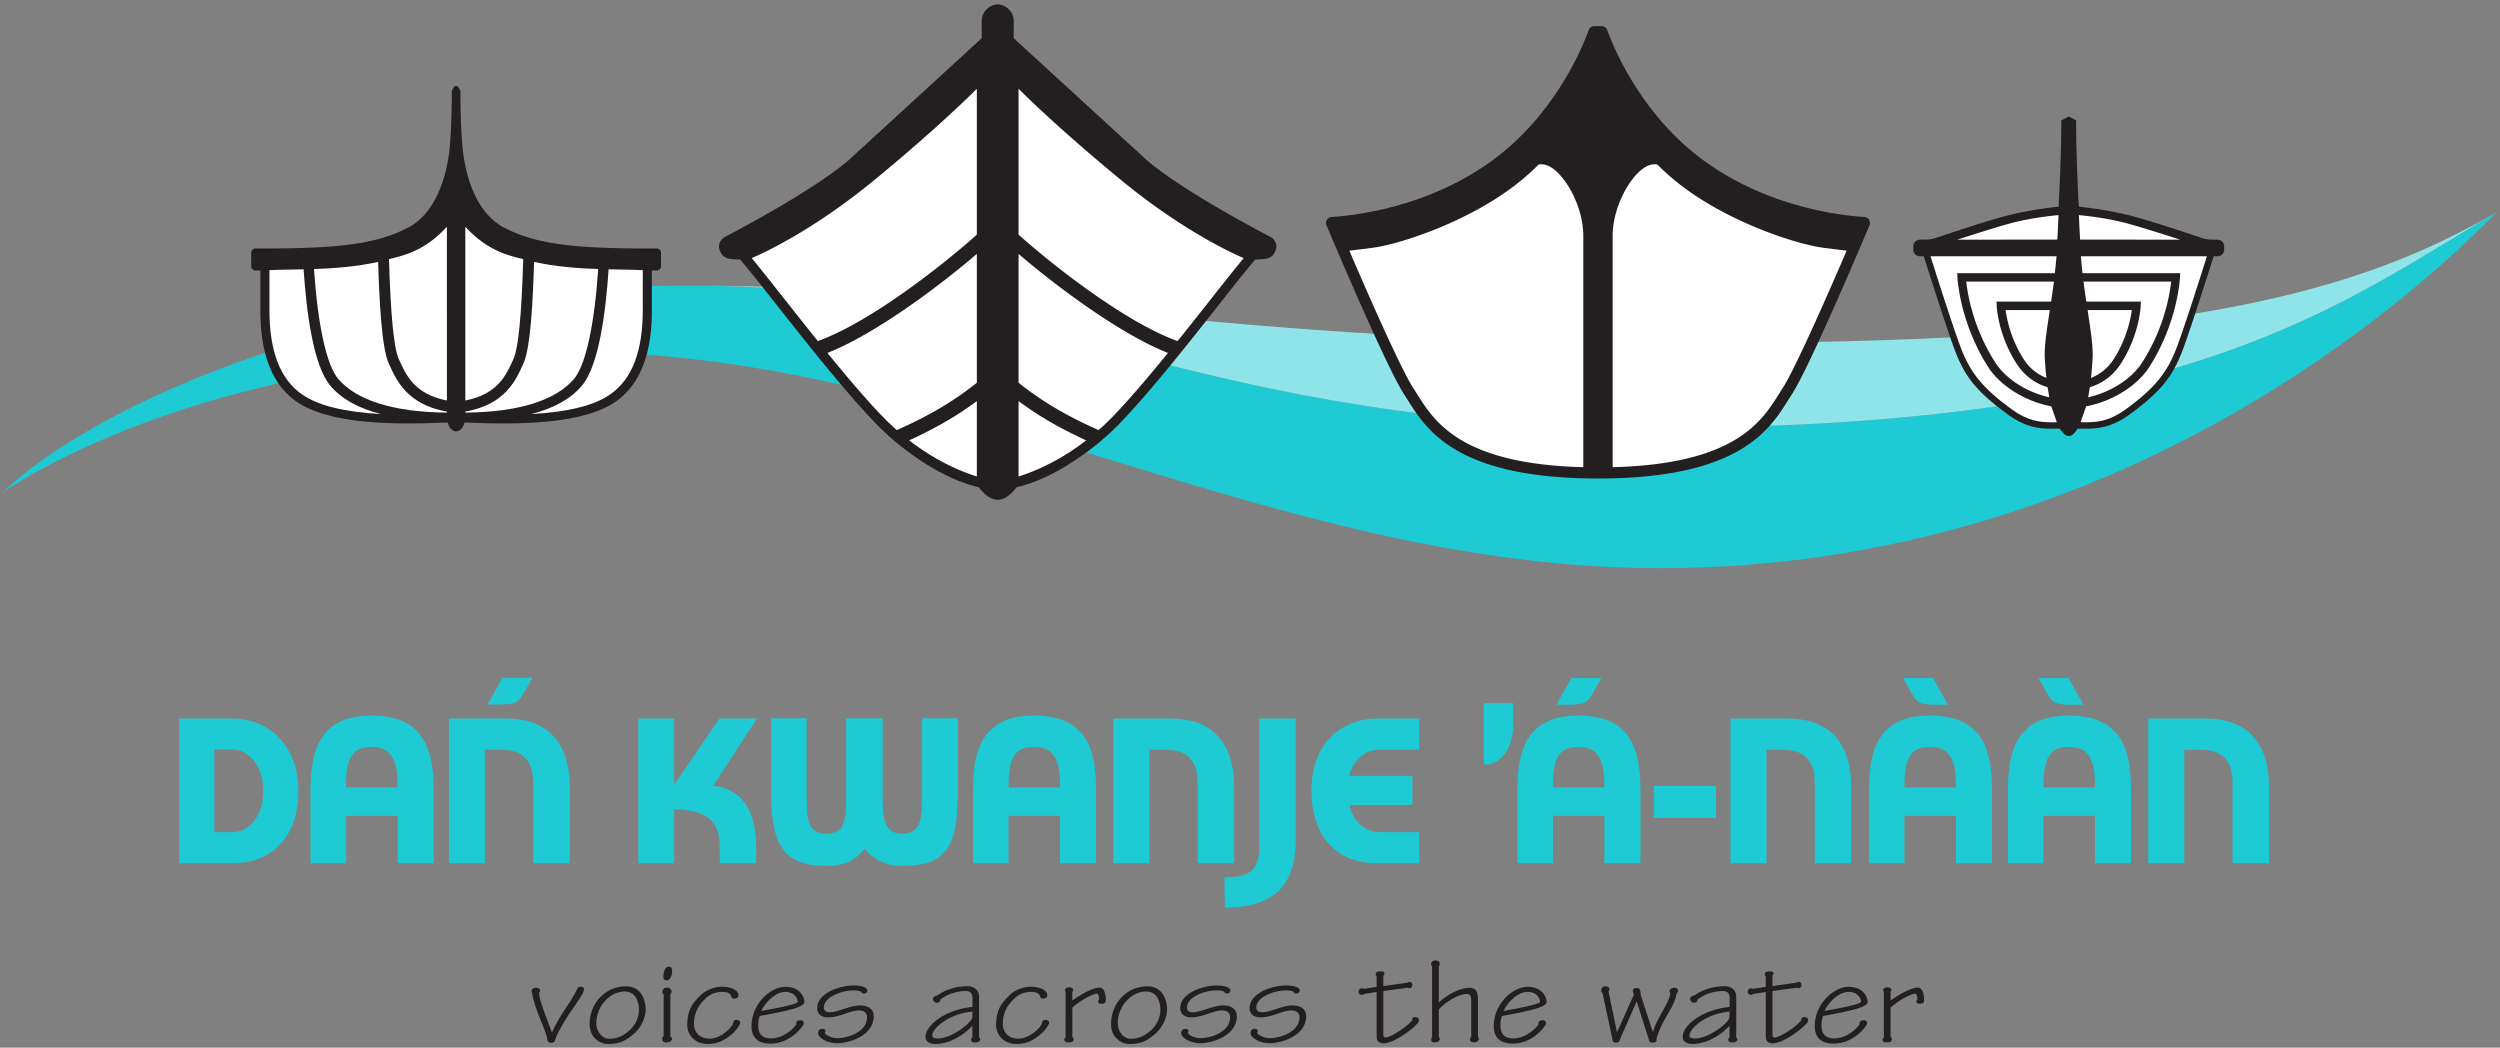
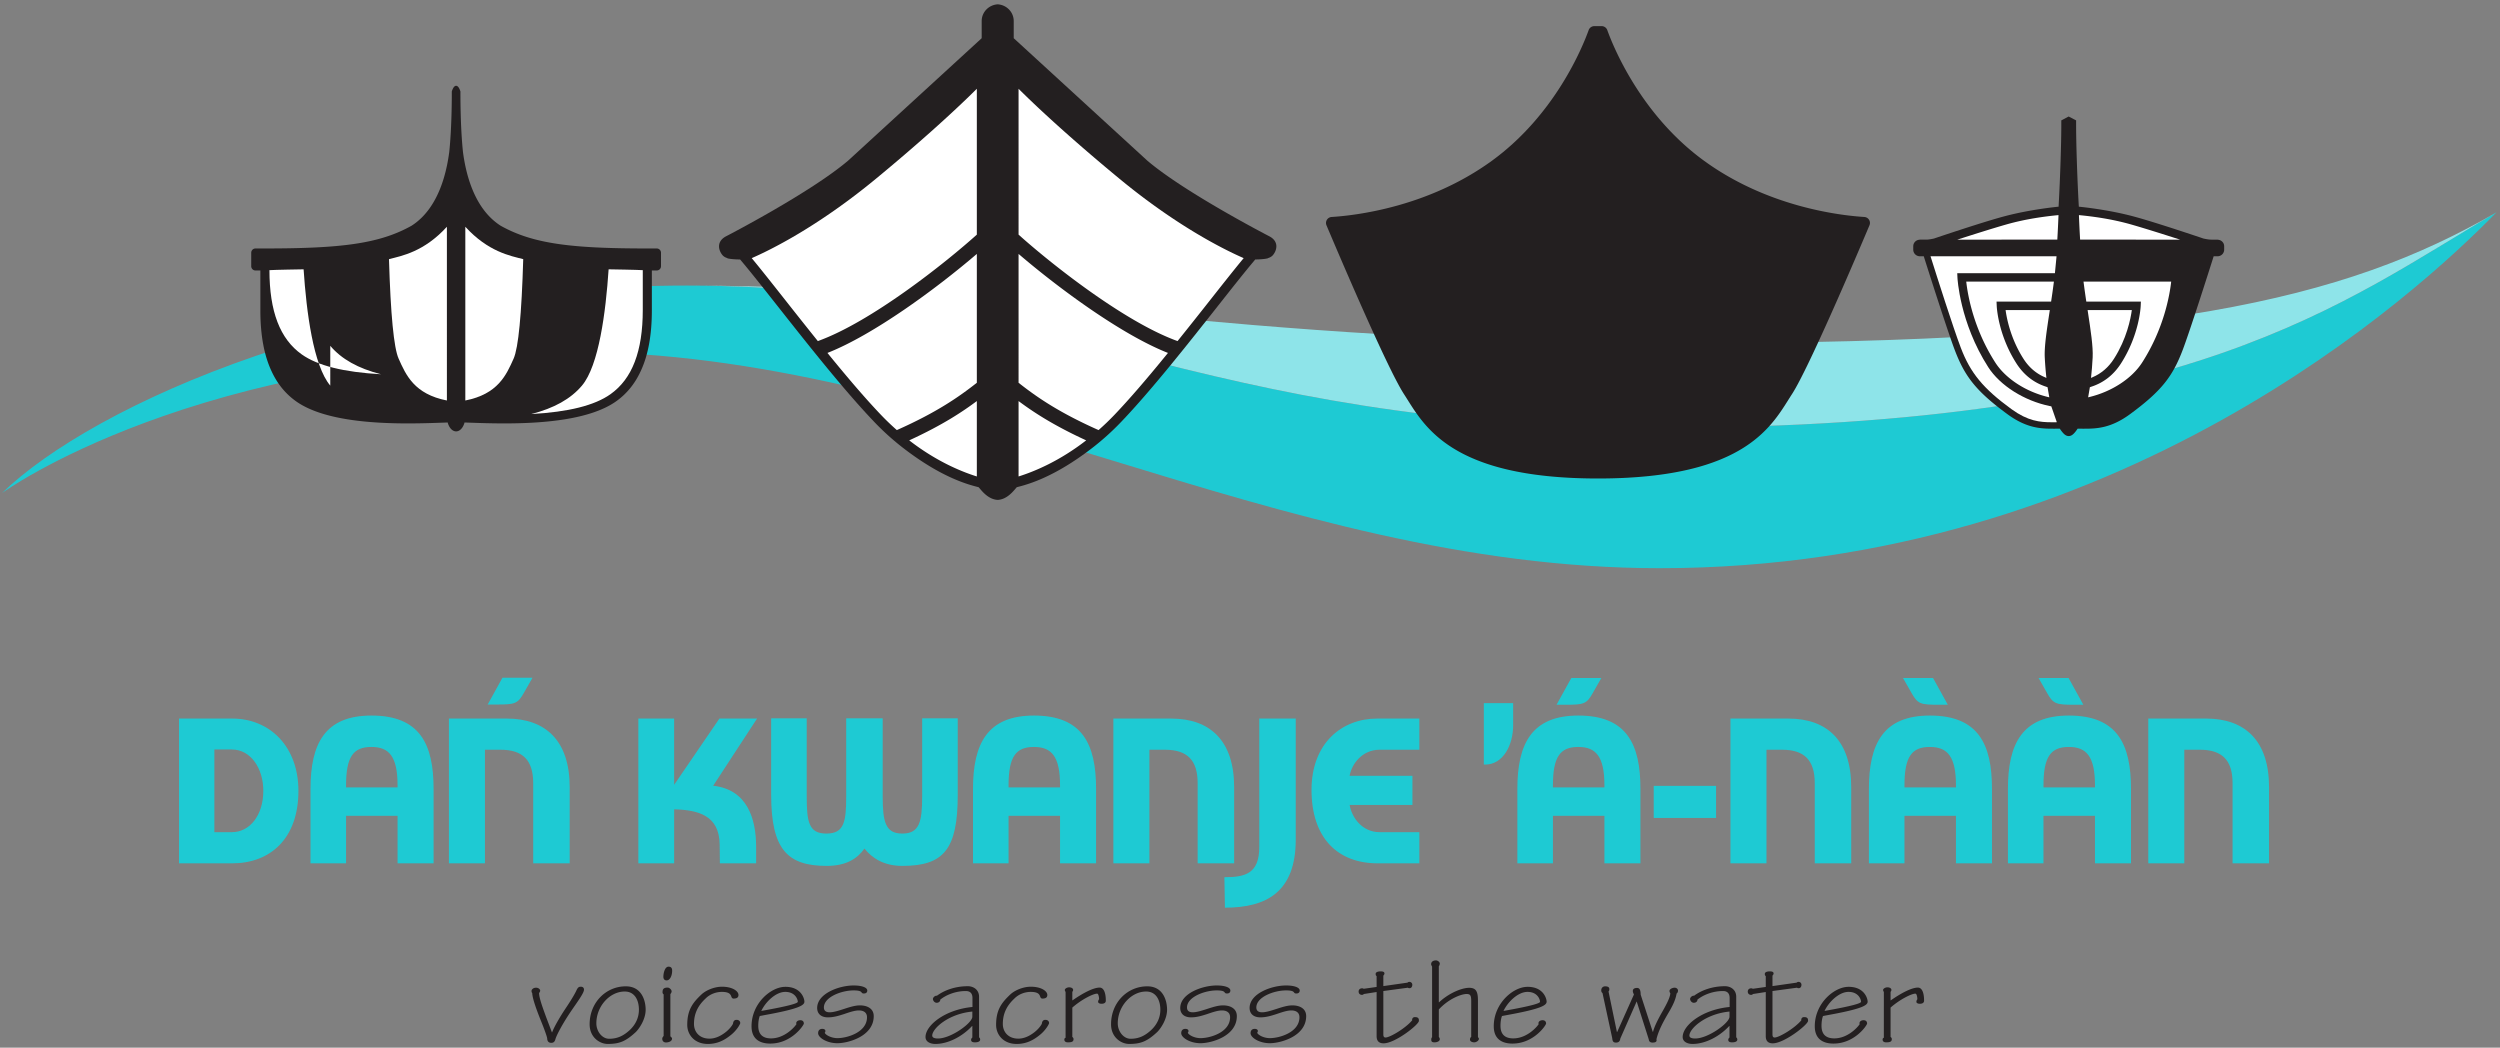
<svg xmlns="http://www.w3.org/2000/svg" width="451" height="189">
  <rect width="100%" height="100%" fill="#808080" stroke="none" />
  <path fill="#1ecad3" d="M103.129 63.477c67.563 0 126.379 39.026 196.287 39.026 82.824 0 136.71-49.611 150.939-64.184-27.566 15.988-54.517 38.836-150.711 38.836-84.385 0-110.013-25.64-175.737-25.64C64.502 51.515 16.8 72.988.355 88.955c0 0 34.783-25.478 102.774-25.478z" />
  <path fill="#8ee4e9" d="M299.643 77.154c96.163 0 123.127-22.832 150.684-38.82l.017-.016c-27.597 15.988-61.358 23.583-145.84 23.583-84.14 0-121.14-10.3-180.272-10.383 65.48.086 91.168 25.636 175.411 25.636z" />
  <path fill="#231f20" d="M228.97 42.618s-15.187-7.84-22.011-13.652L182.876 6.894l-.001-3.093c0-1.615-1.278-2.922-2.89-3.02-1.61.098-2.89 1.405-2.89 3.02v3.093l-24.083 22.072C146.189 34.778 131 42.618 131 42.618c-1.861.97-1.34 2.607-.672 3.4.227.27.538.436.894.546l-.03.023c.35.121 1.339.22 2.326.222 1.706 2.005 4.08 5.012 6.733 8.375 5.325 6.75 11.953 15.152 17.387 20.847a46.648 46.648 0 005.54 4.973c6.53 4.982 11.11 6.335 13.357 6.885.415.417 1.61 2.205 3.45 2.293 1.838-.088 3.033-1.876 3.449-2.293 2.246-.55 6.827-1.903 13.356-6.885a46.738 46.738 0 005.542-4.973c5.432-5.695 12.06-14.097 17.386-20.847 2.653-3.363 5.027-6.369 6.733-8.375.77-.004 1.533-.064 1.994-.15.026-.004.048-.013.073-.018.085-.017.176-.035.23-.054l-.02-.016c.365-.109.682-.279.913-.554.669-.792 1.189-2.43-.672-3.399z" />
  <path fill="#fff" d="M135.61 46.567c1.632 1.964 3.771 4.677 6.035 7.545l.05.064a942.641 942.641 0 005.844 7.355c9.64-3.469 22.962-14.067 28.682-19.204V16.013c-4.528 4.511-11.166 10.431-18.233 16.257-10.552 8.701-19.123 12.881-22.378 14.297zm13.658 17.102c3.953 4.856 7.021 8.406 9.655 11.167.9.943 1.838 1.844 2.867 2.752 7.233-3.214 11.212-6.003 14.431-8.535V45.807c-7.265 6.225-18.636 14.598-26.953 17.862zm14.755 15.771c4.799 3.722 9.268 5.595 12.198 6.514V72.352c-2.443 1.82-6.034 4.26-12.198 7.088zm19.727-37.113c5.72 5.138 19.042 15.735 28.681 19.204a943.204 943.204 0 005.844-7.354l.05-.065c2.264-2.868 4.403-5.58 6.035-7.545-3.256-1.416-11.826-5.595-22.378-14.297-7.066-5.826-13.705-11.746-18.233-16.256zm0 26.726c3.218 2.532 7.197 5.32 14.43 8.535a45.947 45.947 0 002.867-2.752c2.633-2.761 5.702-6.31 9.655-11.167-8.318-3.263-19.688-11.637-26.953-17.862zm0 3.299v13.602c2.93-.92 7.398-2.792 12.197-6.513-6.163-2.83-9.755-5.268-12.198-7.09z" />
  <path fill="#231f20" d="M400.171 43.254c-.015-.002-.026-.01-.04-.011h-.012c-.023-.001-.043-.012-.066-.012h-1.089l-.06-.001c-.367 0-.849-.078-1.39-.195-.318-.105-8.515-2.887-12.64-3.995-4.62-1.24-9.49-1.72-9.852-1.754-.302-5.317-.49-11.712-.49-14.574v-.993l-1.346-.702-1.327.702v.993c0 2.862-.188 9.257-.49 14.574-.363.034-5.23.514-9.85 1.754-4.127 1.108-12.325 3.89-12.642 3.995-.54.117-1.023.195-1.389.195h-1.15c-.023 0-.043.012-.066.013h-.012s-.026.009-.04.01a1.176 1.176 0 00-1.07 1.164v.625c0 .656.532 1.188 1.188 1.188h.707c.941 2.97 4.273 13.44 5.586 16.898 1.8 4.738 3.792 7.4 9.513 11.594 3.521 2.582 6.141 2.616 8.356 2.616l1.088-.003c.243.366.532.75.822 1.003.232.203.492.328.776.329l.01-.003c.003 0 .006.003.006.003.287-.001.548-.126.78-.33.29-.252.578-.636.821-1.002l1.09.003c2.214 0 4.833-.034 8.354-2.616 5.721-4.194 7.713-6.856 9.512-11.594 1.314-3.458 4.645-13.928 5.587-16.898h.707c.656 0 1.187-.532 1.187-1.188v-.625c0-.614-.472-1.101-1.069-1.163z" />
  <path fill="#fff" d="M369.749 56.19l.04-.257h-7.98c.206 1.54.914 5.19 3.236 8.812.982 1.531 2.277 2.643 3.853 3.31.132.063.219.1.274.122a62.215 62.215 0 01-.297-3.7c-.097-1.945.352-4.877.874-8.287z" />
  <path fill="#fff" d="M370.525 50.798H354.71c.27 2.45 1.31 8.479 5.24 14.604 1.834 2.863 5.45 5.23 9.466 6.209.203.05.276.072.276.072l.001-.005-.314-1.822s-.08-.03-.269-.097c-2.224-.721-4.02-2.132-5.344-4.193-3.3-5.15-3.546-10.151-3.555-10.361l-.035-.792h9.844a167.5 167.5 0 00.506-3.615zm-17.431-7.565c2.695-.867 6.413-2.046 8.836-2.736 3.547-1.01 6.938-1.451 9.421-1.693l.004-.001c-.065 1.61-.125 2.84-.215 4.422z" />
  <path fill="#fff" d="M369.774 73.25c-4.617-.947-8.969-3.699-11.103-7.026-5.153-8.034-5.547-16.078-5.549-16.156l-.035-.789h17.62c.114-1.012.2-1.899.267-2.76l.021-.29h-22.73c1.19 3.78 4.06 12.805 5.456 16.486 1.737 4.573 4.04 7.368 9.127 11.08 2.995 2.183 5.17 2.38 7.282 2.38.206 0 .701-.005.92-.004l-.994-2.867c-.097-.017-.282-.055-.282-.055zm6.868-17.06l-.04-.257h7.98c-.206 1.54-.914 5.19-3.236 8.812-.982 1.531-2.277 2.643-3.853 3.31-.132.063-.219.1-.274.122.132-1.19.233-2.435.297-3.7.097-1.945-.352-4.877-.874-8.287z" />
  <path fill="#fff" d="M375.866 50.798h15.815c-.269 2.45-1.309 8.479-5.239 14.604-1.835 2.863-5.45 5.23-9.467 6.209-.203.05-.276.072-.276.072v-.005l.313-1.822s.08-.03.269-.097c2.225-.721 4.022-2.132 5.344-4.193 3.301-5.15 3.546-10.151 3.555-10.361l.035-.792h-9.844a167.5 167.5 0 01-.506-3.615zm17.432-7.565c-2.696-.867-6.414-2.046-8.836-2.736-3.547-1.01-6.938-1.451-9.422-1.693l-.003-.001c.065 1.61.124 2.84.214 4.422z" />
-   <path fill="#fff" d="M376.617 73.25c4.618-.947 8.969-3.699 11.104-7.026 5.152-8.034 5.546-16.078 5.548-16.156l.036-.789h-17.621a79.168 79.168 0 01-.267-2.76l-.021-.29h22.73c-1.19 3.78-4.06 12.805-5.456 16.486-1.737 4.573-4.04 7.368-9.127 11.08-2.995 2.183-5.17 2.38-7.282 2.38-.206 0-.701-.005-.92-.004l.994-2.867c.097-.017.282-.055.282-.055z" />
  <path fill="#231f20" d="M336.321 39.142c-4.392-.276-17.407-1.791-28.87-10.11-11.436-8.3-16.397-20.545-17.498-23.605a1.08 1.08 0 00-1.019-.713h-1.317c-.457 0-.864.282-1.019.713-1.102 3.06-6.062 15.305-17.499 23.605-11.463 8.319-24.478 9.834-28.869 10.11a1.082 1.082 0 00-.933 1.502c2.367 5.604 10.997 25.865 13.982 30.457 3.472 5.343 7.918 15.217 34.996 15.22 27.079-.003 31.525-9.877 34.997-15.22 2.985-4.592 11.615-24.853 13.982-30.457a1.082 1.082 0 00-.933-1.502z" />
-   <path fill="#fff" d="M243.559 45.543c5.585 13 9.737 21.913 11.397 24.468.218.334.44.685.668 1.052 3.152 5.011 7.91 12.578 29.672 13.209h.332V42.444c-.054-4.972-2.85-10.089-5.405-11.978-.79-.583-1.474-.827-2.215-.827-.44 0-.491.089-.491.089l-.03.031a42.487 42.487 0 01-5.2 4.425c-8.436 6.124-19.818 9.91-24.854 10.54l-4.017.502zm85.559-.819c-5.036-.63-16.418-4.416-24.854-10.54a42.487 42.487 0 01-5.2-4.425l-.03-.031s-.052-.09-.492-.09c-.74 0-1.424.245-2.214.828-2.556 1.889-5.351 7.006-5.405 11.979v41.828h.332c21.762-.632 26.52-8.198 29.672-13.21a59.4 59.4 0 01.668-1.052c1.66-2.555 5.812-11.468 11.398-24.468l.142-.317c-.921-.114-2.244-.28-4.017-.502z" />
  <path fill="#231f20" d="M118.477 44.825h-1.505c-13.665 0-20.744-.782-26.66-4.107-5.005-3.202-6.335-9.9-6.787-13.255-.51-4.783-.463-10.945-.463-10.945s-.268-1.042-.777-1.042l-.002.001h-.002c-.51 0-.778 1.041-.778 1.041s.048 6.162-.463 10.945c-.452 3.355-1.782 10.053-6.788 13.255-5.915 3.325-12.994 4.107-26.658 4.107h-1.506a.768.768 0 00-.767.768v2.433c0 .424.344.768.767.768h.883v7.183c0 4.492.673 8.152 2.039 11.037 1.05 2.26 2.52 4.05 4.42 5.395 4.743 3.355 13.36 3.975 20.179 3.975 2.433 0 4.639-.08 6.354-.14l.795-.028c.256.944.842 1.606 1.525 1.606.683 0 1.269-.662 1.525-1.606l.794.028c1.716.06 3.92.14 6.354.14 6.818 0 15.437-.62 20.179-3.975 1.9-1.346 3.37-3.136 4.42-5.395 1.367-2.885 2.04-6.545 2.04-11.037v-7.183h.882a.767.767 0 00.767-.768v-2.433a.767.767 0 00-.767-.768z" />
-   <path fill="#fff" d="M59.583 69.568c-3.055-3.61-4.303-13.296-4.812-20.983-.757.015-5.096.081-6.163.15v7.18c0 7.452 1.907 12.423 5.83 15.2 2.87 2.031 7.548 3.204 14.3 3.581-4.134-1.055-7.132-2.734-9.155-5.128z" />
-   <path fill="#fff" d="M70.104 65.487c-1.256-2.829-1.672-11.129-1.887-18.242-3.89.874-7.966 1.17-11.568 1.29.68 10.122 2.264 17.335 4.367 19.82 3.295 3.895 10.073 5.998 19.605 6.082v-.185c-7.184-1.274-9.11-5.603-10.517-8.765z" />
+   <path fill="#fff" d="M59.583 69.568c-3.055-3.61-4.303-13.296-4.812-20.983-.757.015-5.096.081-6.163.15c0 7.452 1.907 12.423 5.83 15.2 2.87 2.031 7.548 3.204 14.3 3.581-4.134-1.055-7.132-2.734-9.155-5.128z" />
  <path fill="#fff" d="M70.174 46.748c.291 9.966.872 16.005 1.73 17.935 1.334 3.004 2.847 6.412 8.716 7.566V40.907c-4.11 4.51-8.13 5.251-10.446 5.841zm34.807 22.82c3.055-3.61 4.303-13.296 4.812-20.983.757.015 5.096.081 6.163.15v7.18c0 7.452-1.906 12.423-5.829 15.2-2.869 2.031-7.548 3.204-14.3 3.581 4.133-1.055 7.131-2.734 9.154-5.128z" />
-   <path fill="#fff" d="M94.461 65.487c1.256-2.829 1.672-11.129 1.887-18.242 3.89.874 7.966 1.17 11.568 1.29-.68 10.122-2.264 17.335-4.367 19.82-3.295 3.895-10.074 5.998-19.605 6.082v-.185c7.184-1.274 9.11-5.603 10.517-8.765z" />
  <path fill="#fff" d="M94.39 46.748c-.29 9.966-.872 16.005-1.729 17.935-1.335 3.004-2.848 6.412-8.717 7.566V40.907c4.111 4.51 8.13 5.251 10.446 5.841z" />
  <path fill="#231f20" d="M99.431 188.128c-.347 0-.693-.179-.719-.782 0-.268-.544-1.762-1.089-3.099-.767-1.897-1.585-4.105-1.61-5.109-.099-.089-.124-.22-.124-.379 0-.244.297-.578.817-.578.471 0 .744.334.744.511 0 .18-.1.334-.199.446 0 .915.695 2.765 1.314 4.462l1.016 2.676c.47-1.227 1.635-3.122 2.254-4.059.792-1.182 1.61-2.432 2.103-3.436.25-.557.423-.779.818-.779.35 0 .595.156.595.535 0 .624-1.214 2.23-2.426 4.014-1.289 1.918-2.527 4.126-2.75 4.996-.125.402-.347.581-.719.581zm13.477-10.194c2.873 0 3.568 2.61 3.568 4.214 0 1.808-1.24 3.525-1.808 4.06-1.834 1.695-2.975 2.118-5.055 2.118-1.363 0-3.244-1.136-3.244-3.545 0-3.947 2.97-6.847 6.514-6.847zm-.224.937c-2.674 0-5.101 2.653-5.101 5.732 0 1.496 1.064 2.79 2.302 2.79 1.56 0 2.626-.582 3.667-1.519 1.116-1.026 1.709-2.297 1.709-3.726 0-1.65-.718-3.277-2.552-3.277zm8.475-.023c0 .225-.175.402-.224.515v7.604c.099.046.298.247.298.402 0 .49-.619.69-1.09.69-.397 0-.67-.244-.67-.667 0-.247.173-.402.247-.514v-7.492a.43.43 0 01-.196-.36c0-.422.048-.867.915-.867.323 0 .72.378.72.668zm-.545-4.46c.446 0 .642.245.642.714 0 .96-.42 1.763-.991 1.763-.395 0-.593-.268-.593-.648 0-.735.298-1.828.917-1.828zm9.634 3.614c1.856 0 2.972.78 2.972 1.493 0 .336-.173.647-.866.647-.372 0-.372-.31-.522-.6-.173-.314-.52-.605-1.61-.605-.939 0-2.08.336-2.946 1.205-.968.914-2.08 2.276-2.08 4.574 0 1.426.965 2.653 2.798 2.653.892 0 1.757-.356 2.501-.87.744-.49 1.413-1.183 1.734-1.807.051-.402.2-.712.644-.712.52 0 .67.356.67.578 0 .177-.62 1.34-1.785 2.23-1.064.85-2.327 1.538-4.062 1.538-2.427 0-3.716-1.693-3.716-3.432 0-2.677.943-3.97 2.578-5.508.817-.76 2.328-1.384 3.664-1.384zm11.444.021c2.802 0 3.421 2.076 3.421 2.677 0 .646-.943 1.294-7.11 2.409l-.94.179c-.173.424-.273 1.09-.273 1.76 0 1.674.94 2.276 2.302 2.276 2.405 0 4.187-1.961 4.584-2.565-.15-.38.197-.713.693-.713.52 0 .645.333.645.6 0 .29-2.206 3.615-6.069 3.615-1.859 0-3.369-.803-3.369-3.123 0-4.125 3.491-7.115 6.094-7.115zm-.048.914c-1.635 0-3.49 1.72-4.309 3.436 5.3-.937 6.588-1.406 6.588-1.651 0-.468-.496-1.785-2.253-1.785zm12.387-1.158c1.362 0 2.427.334 2.427.914 0 .313-.199.534-.619.534-.324 0-.347-.133-.47-.267-.149-.156-.472-.29-1.389-.29-2.155 0-5.35 1.182-5.35 3.08 0 .623.422.868 1.041.868.644 0 1.462-.245 2.501-.578 1.164-.38 2.08-.67 2.972-.67 1.215 0 2.477.512 2.477 1.94 0 3.634-4.606 4.885-6.562 4.885-1.884 0-3.469-1.004-3.469-1.81 0-.464.247-.778.744-.778.42 0 .568.2.568.38a.42.42 0 01-.121.31c.098.36 1.111.984 2.301.984 1.734 0 5.327-1.05 5.327-3.77 0-.871-.644-1.227-1.46-1.227-.72 0-1.563.267-2.652.647-1.116.356-1.933.6-2.95.6-1.212 0-1.93-.647-1.93-1.693 0-2.588 3.937-4.06 6.588-4.06zm21.402 2.251c0-.868-.469-1.248-1.19-1.248-1.856 0-3.564.693-4.629 1.56.048.114-.1.559-.644.559-.372 0-.67-.38-.67-.69 0-.27.397-.647.718-.58 1.288-.96 3.245-1.72 5.575-1.72 1.064 0 2.03.67 2.03 1.897v7.337c.124.068.198.224.198.38 0 .401-.47.514-.942.514-.52 0-.693-.18-.693-.449 0-.199.1-.31.224-.422v-2.074h-.05c-1.735 1.872-4.287 3.232-6.615 3.232-.939 0-1.782-.4-1.782-1.248 0-2.096 3.491-4.95 8.47-5.419zm-.023 2.454c-4.385.423-7.235 3.1-7.235 4.327 0 .402.448.534 1.042.534 2.353 0 6.193-2.808 6.193-3.924zm10.551-4.482c1.86 0 2.975.78 2.975 1.493 0 .336-.174.647-.869.647-.372 0-.372-.31-.519-.6-.173-.314-.52-.605-1.61-.605-.942 0-2.08.336-2.949 1.205-.965.914-2.08 2.276-2.08 4.574 0 1.426.967 2.653 2.798 2.653.894 0 1.76-.356 2.504-.87.743-.49 1.411-1.183 1.734-1.807.048-.402.196-.712.644-.712.52 0 .667.356.667.578 0 .177-.618 1.34-1.782 2.23-1.065.85-2.328 1.538-4.062 1.538-2.43 0-3.716-1.693-3.716-3.432 0-2.677.94-3.97 2.575-5.508.817-.76 2.33-1.384 3.667-1.384zm6.27.981l-.148-.356c0-.267.395-.514.792-.514.42 0 .718.2.718.468a.45.45 0 01-.147.337v1.538h.048c1.683-1.182 3.69-2.297 4.88-2.297.644 0 1.115.735 1.115 2.363 0 .313-.224.558-.769.558-.395 0-.619-.156-.619-.358 0-.154.074-.356.173-.445 0-.425-.122-1.026-.346-1.026-.718 0-2.85 1.07-4.482 2.52v5.308c.122.044.221.224.221.357 0 .423-.22.604-1.016.604-.42 0-.644-.181-.644-.515 0-.155.076-.268.224-.311zm14.742-1.049c2.873 0 3.566 2.61 3.566 4.214 0 1.808-1.238 3.525-1.809 4.06-1.833 1.695-2.972 2.118-5.052 2.118-1.363 0-3.244-1.136-3.244-3.545 0-3.947 2.971-6.847 6.514-6.847zm-.224.937c-2.674 0-5.104 2.653-5.104 5.732 0 1.496 1.067 2.79 2.305 2.79 1.561 0 2.626-.582 3.665-1.519 1.115-1.026 1.711-2.297 1.711-3.726 0-1.65-.72-3.277-2.552-3.277zm12.782-1.092c1.362 0 2.427.334 2.427.914 0 .313-.196.534-.619.534-.321 0-.346-.133-.471-.267-.148-.156-.469-.29-1.385-.29-2.155 0-5.351 1.182-5.351 3.08 0 .623.42.868 1.039.868.644 0 1.462-.245 2.504-.578 1.163-.38 2.08-.67 2.971-.67 1.215 0 2.478.512 2.478 1.94 0 3.634-4.609 4.885-6.565 4.885-1.882 0-3.468-1.004-3.468-1.81 0-.464.249-.778.743-.778.42 0 .571.2.571.38a.419.419 0 01-.125.31c.099.36 1.115.984 2.305.984 1.734 0 5.324-1.05 5.324-3.77 0-.871-.644-1.227-1.461-1.227-.718 0-1.562.267-2.651.647-1.113.356-1.931.6-2.947.6-1.215 0-1.933-.647-1.933-1.693 0-2.588 3.94-4.06 6.591-4.06zm12.512 0c1.362 0 2.427.334 2.427.914 0 .313-.2.534-.62.534-.322 0-.345-.133-.47-.267-.148-.156-.471-.29-1.388-.29-2.155 0-5.35 1.182-5.35 3.08 0 .623.422.868 1.04.868.646 0 1.463-.245 2.502-.578 1.164-.38 2.08-.67 2.972-.67 1.215 0 2.478.512 2.478 1.94 0 3.634-4.607 4.885-6.563 4.885-1.884 0-3.468-1.004-3.468-1.81 0-.464.247-.778.743-.778.42 0 .568.2.568.38a.417.417 0 01-.122.31c.099.36 1.113.984 2.302.984 1.734 0 5.327-1.05 5.327-3.77 0-.871-.644-1.227-1.461-1.227-.718 0-1.561.267-2.651.647-1.116.356-1.933.6-2.95.6-1.212 0-1.93-.647-1.93-1.693 0-2.588 3.937-4.06 6.589-4.06zm16.297-1.697c-.074-.043-.173-.109-.173-.379 0-.356.445-.467.917-.467.346 0 .669.067.669.377a.526.526 0 01-.198.38v1.898l4.36-.624a.447.447 0 01.32-.135c.347 0 .545.244.545.512 0 .378-.198.626-.494.626-.124 0-.25-.023-.298-.089l-4.433.6v7.83c0 .356.099.557.397.557.766 0 3.54-1.607 4.805-3.1-.05-.356.174-.603.543-.58.522 0 .695.244.67.67.025.667-4.286 4.06-6.367 4.06-.914 0-1.263-.516-1.263-1.294v-7.964l-2.28.356c-.096.07-.196.16-.345.16-.373 0-.62-.226-.62-.605 0-.334.247-.58.62-.58.124 0 .224.022.272.088l2.353-.333zm17.068 4.528c0-1.004-.148-1.294-.841-1.294-.916 0-3.196.825-5.004 2.79v4.95c.074.112.173.224.173.425 0 .333-.445.558-.965.558-.397 0-.571-.136-.571-.449 0-.267.049-.4.148-.468v-12.734c-.048-.134-.173-.29-.173-.445 0-.469.398-.693.892-.693.249 0 .669.267.669.581a.91.91 0 01-.173.49v6.49h.049c1.758-1.65 4.086-2.61 5.425-2.61 1.213 0 1.584.626 1.584 2.276v6.578c.026.113.174.225.174.336 0 .334-.47.648-.843.648-.42 0-.767-.2-.767-.492 0-.156.05-.379.222-.492zm10.182-2.587c2.8 0 3.419 2.076 3.419 2.677 0 .646-.94 1.294-7.108 2.409l-.942.179c-.173.424-.272 1.09-.272 1.76 0 1.674.942 2.276 2.304 2.276 2.402 0 4.185-1.961 4.582-2.565-.148-.38.199-.713.693-.713.522 0 .644.333.644.6 0 .29-2.203 3.615-6.07 3.615-1.856 0-3.368-.803-3.368-3.123 0-4.125 3.494-7.115 6.094-7.115zm-.047.914c-1.635 0-3.494 1.72-4.312 3.436 5.303-.937 6.589-1.406 6.589-1.651 0-.468-.494-1.785-2.254-1.785zm14.783-.489c0 .222-.048.268-.148.423l1.51 7.293h.049l3.023-6.759c-.125-.268-.2-.423-.2-.646 0-.334.273-.536.77-.536.395 0 .644.291.644 1.205l2.18 6.713h.049c.272-1.092 1.115-2.653 1.783-3.812.62-1.115 1.288-2.343 1.339-3.146a.675.675 0 01-.15-.424c0-.31.496-.579.942-.579.32 0 .593.245.593.512 0 .225-.073.423-.247.535-.221 1.317-.866 2.476-1.61 3.726-.867 1.495-1.66 2.987-2.031 4.528.099.377-.074.601-.693.601-.446 0-.644-.2-.693-.58l-2.18-6.846-2.95 6.69c-.073.557-.345.736-.791.736-.471 0-.62-.224-.67-.802l-1.757-8.143c-.124-.065-.224-.244-.224-.467 0-.49.346-.737.695-.737.495 0 .767.16.767.492zm21.699 1.582c0-.868-.47-1.248-1.189-1.248-1.859 0-3.567.693-4.632 1.56.051.114-.1.559-.644.559-.372 0-.667-.38-.667-.69 0-.27.394-.647.717-.58 1.286-.96 3.245-1.72 5.573-1.72 1.064 0 2.032.67 2.032 1.897v7.337c.122.068.196.224.196.38 0 .401-.469.514-.94.514-.519 0-.692-.18-.692-.449 0-.199.096-.31.221-.422v-2.074h-.048c-1.735 1.872-4.286 3.232-6.614 3.232-.942 0-1.785-.4-1.785-1.248 0-2.096 3.494-4.95 8.472-5.419zm-.025 2.454c-4.385.423-7.232 3.1-7.232 4.327 0 .402.445.534 1.04.534 2.352 0 6.192-2.808 6.192-3.924zm6.543-6.402c-.074-.043-.173-.109-.173-.379 0-.356.445-.467.917-.467.346 0 .667.067.667.377a.524.524 0 01-.2.38v1.898l4.36-.624a.45.45 0 01.325-.135c.346 0 .544.244.544.512 0 .378-.198.626-.496.626-.122 0-.247-.023-.298-.089l-4.434.6v7.83c0 .356.1.557.397.557.77 0 3.543-1.607 4.806-3.1-.048-.356.173-.603.545-.58.519 0 .693.244.67.67.023.667-4.286 4.06-6.367 4.06-.917 0-1.263-.516-1.263-1.294v-7.964l-2.28.356c-.098.07-.198.16-.345.16-.373 0-.62-.226-.62-.605 0-.334.247-.58.62-.58.122 0 .22.022.272.088l2.353-.333zm14.961 1.941c2.799 0 3.418 2.076 3.418 2.677 0 .646-.94 1.294-7.108 2.409l-.942.179c-.173.424-.272 1.09-.272 1.76 0 1.674.942 2.276 2.304 2.276 2.402 0 4.184-1.961 4.582-2.565-.148-.38.199-.713.693-.713.522 0 .644.333.644.6 0 .29-2.203 3.615-6.07 3.615-1.856 0-3.368-.803-3.368-3.123 0-4.125 3.494-7.115 6.094-7.115zm-.048.914c-1.635 0-3.494 1.72-4.312 3.436 5.303-.937 6.589-1.406 6.589-1.651 0-.468-.494-1.785-2.254-1.785zm6.39.046l-.147-.356c0-.267.397-.514.79-.514.424 0 .72.2.72.468a.44.44 0 01-.148.337v1.538h.048c1.686-1.182 3.693-2.297 4.882-2.297.645 0 1.113.735 1.113 2.363 0 .313-.222.558-.766.558-.399 0-.62-.156-.62-.358 0-.154.074-.356.173-.445 0-.425-.125-1.026-.346-1.026-.72 0-2.85 1.07-4.485 2.52v5.308c.125.044.224.224.224.357 0 .423-.224.604-1.016.604-.423 0-.645-.181-.645-.515 0-.155.075-.268.222-.311z" />
  <path fill="#1ecad3" d="M41.879 129.627c6.832 0 11.957 5.082 11.957 13.04 0 8.664-5.125 13.08-11.957 13.08h-9.581v-26.12zm-.042 20.496c3.25 0 5.666-3.083 5.666-7.457 0-4.082-2.291-7.457-5.666-7.457h-3.165v14.914zm87.945-20.496l-8.166 11.956v-11.956h-6.456v26.12h6.457V146c4.332.124 8.123 1.082 8.207 6.29l.04 3.458h6.542v-2.958c0-5.207-1.666-10.373-7.749-11.04l7.915-12.122zm56.744-.542c8.748 0 11.207 5.166 11.207 13.248v13.414h-6.5v-8.582h-9.29v8.582h-6.415v-13.414c0-8.165 2.583-13.248 10.998-13.248zm4.707 12.581c0-5.208-1.541-6.916-4.707-6.916-3.25 0-4.583 1.708-4.583 6.958v.334h9.29zm-96.715-16.694l1.542-2.708h-5.417l-2.666 4.832h1.584c3.333 0 3.833-.125 4.957-2.124zm-27.507 4.113c8.75 0 11.208 5.166 11.208 13.248v13.414h-6.5v-8.582h-9.29v8.582h-6.415v-13.414c0-8.165 2.583-13.248 10.998-13.248zm4.708 12.581c0-5.208-1.54-6.916-4.707-6.916-3.25 0-4.583 1.708-4.583 6.958v.334h9.29zm19.679-12.039H80.984v26.12h6.498v-20.496h2.792c4.041 0 5.916 1.874 5.916 6.041v14.455h6.581V142c0-8.374-4.332-12.373-11.373-12.373zm74.961 13.997c0 4.666-.5 6.75-3.582 6.75-3.041 0-3.541-2.084-3.541-6.75v-14.038h-6.582v14.038c0 4.666-.374 6.75-3.582 6.75-3.167 0-3.541-2.084-3.541-6.75v-14.038h-6.415v13.788c0 9.873 2.957 12.832 9.997 12.832 3.54 0 5.54-1.292 6.832-3.125 1.374 1.708 3.459 3.125 6.832 3.125 7.457 0 9.999-2.959 9.999-12.832v-13.788h-6.417zm206.867-14.539c8.749 0 11.206 5.166 11.206 13.248v13.414h-6.5v-8.582h-9.29v8.582h-6.414v-13.414c0-8.165 2.583-13.248 10.998-13.248zm4.707 12.581c0-5.208-1.541-6.916-4.707-6.916-3.25 0-4.583 1.708-4.583 6.958v.334h9.29zm-29.787-12.581c8.75 0 11.207 5.166 11.207 13.248v13.414h-6.5v-8.582h-9.289v8.582h-6.415v-13.414c0-8.165 2.583-13.248 10.997-13.248zm4.707 12.581c0-5.208-1.54-6.916-4.707-6.916-3.25 0-4.582 1.708-4.582 6.958v.334h9.29zm45.111-12.039H387.55v26.12h6.498v-20.496h2.792c4.04 0 5.916 1.874 5.916 6.041v14.455h6.58V142c0-8.374-4.332-12.373-11.372-12.373zm-75.377 0h-10.415v26.12h6.5v-20.496h2.79c4.042 0 5.917 1.874 5.917 6.041v14.455h6.581V142c0-8.374-4.332-12.373-11.373-12.373zm-85.99 12.873c0 8.623 4.665 13.247 11.955 13.247h7.498v-5.624h-7.166c-3.164 0-5.04-2.666-5.414-4.916h11.33v-5.249h-11.33c.375-2.166 2.29-4.707 5.414-4.707h7.166v-5.624h-7.582c-6.414 0-11.871 4.458-11.871 12.872zm-9.428 10.331c0 4.832-2.625 5.416-6.29 5.416l.094 5.498c7.457 0 12.778-2.79 12.778-12.289v-21.829h-6.582z" />
  <path fill="#1ecad3" d="M222.639 155.747V142c0-8.374-4.333-12.373-11.374-12.373h-10.413v26.12h6.499v-20.496h2.79c4.042 0 5.916 1.874 5.916 6.041v14.455zm62.091-26.662c8.748 0 11.206 5.166 11.206 13.248v13.414h-6.499v-8.582h-9.29v8.582h-6.415v-13.414c0-8.165 2.583-13.248 10.997-13.248zm4.707 12.581c0-5.208-1.542-6.916-4.708-6.916-3.25 0-4.582 1.708-4.582 6.958v.334h9.29zm8.894 5.891h11.249v-5.784h-11.249zm51.468-20.42h1.584l-2.666-4.831H343.3l1.542 2.707c1.124 2 1.624 2.124 4.956 2.124zm-62.459-2.124l1.543-2.707h-5.416l-2.666 4.83h1.582c3.333 0 3.834-.123 4.958-2.123zm86.912 2.124h1.583l-2.666-4.831h-5.415l1.541 2.707c1.125 2 1.626 2.124 4.957 2.124zm-106.57 10.79h.25c3.25 0 5.04-3.541 5.04-7.082v-4h-5.29z" />
</svg>